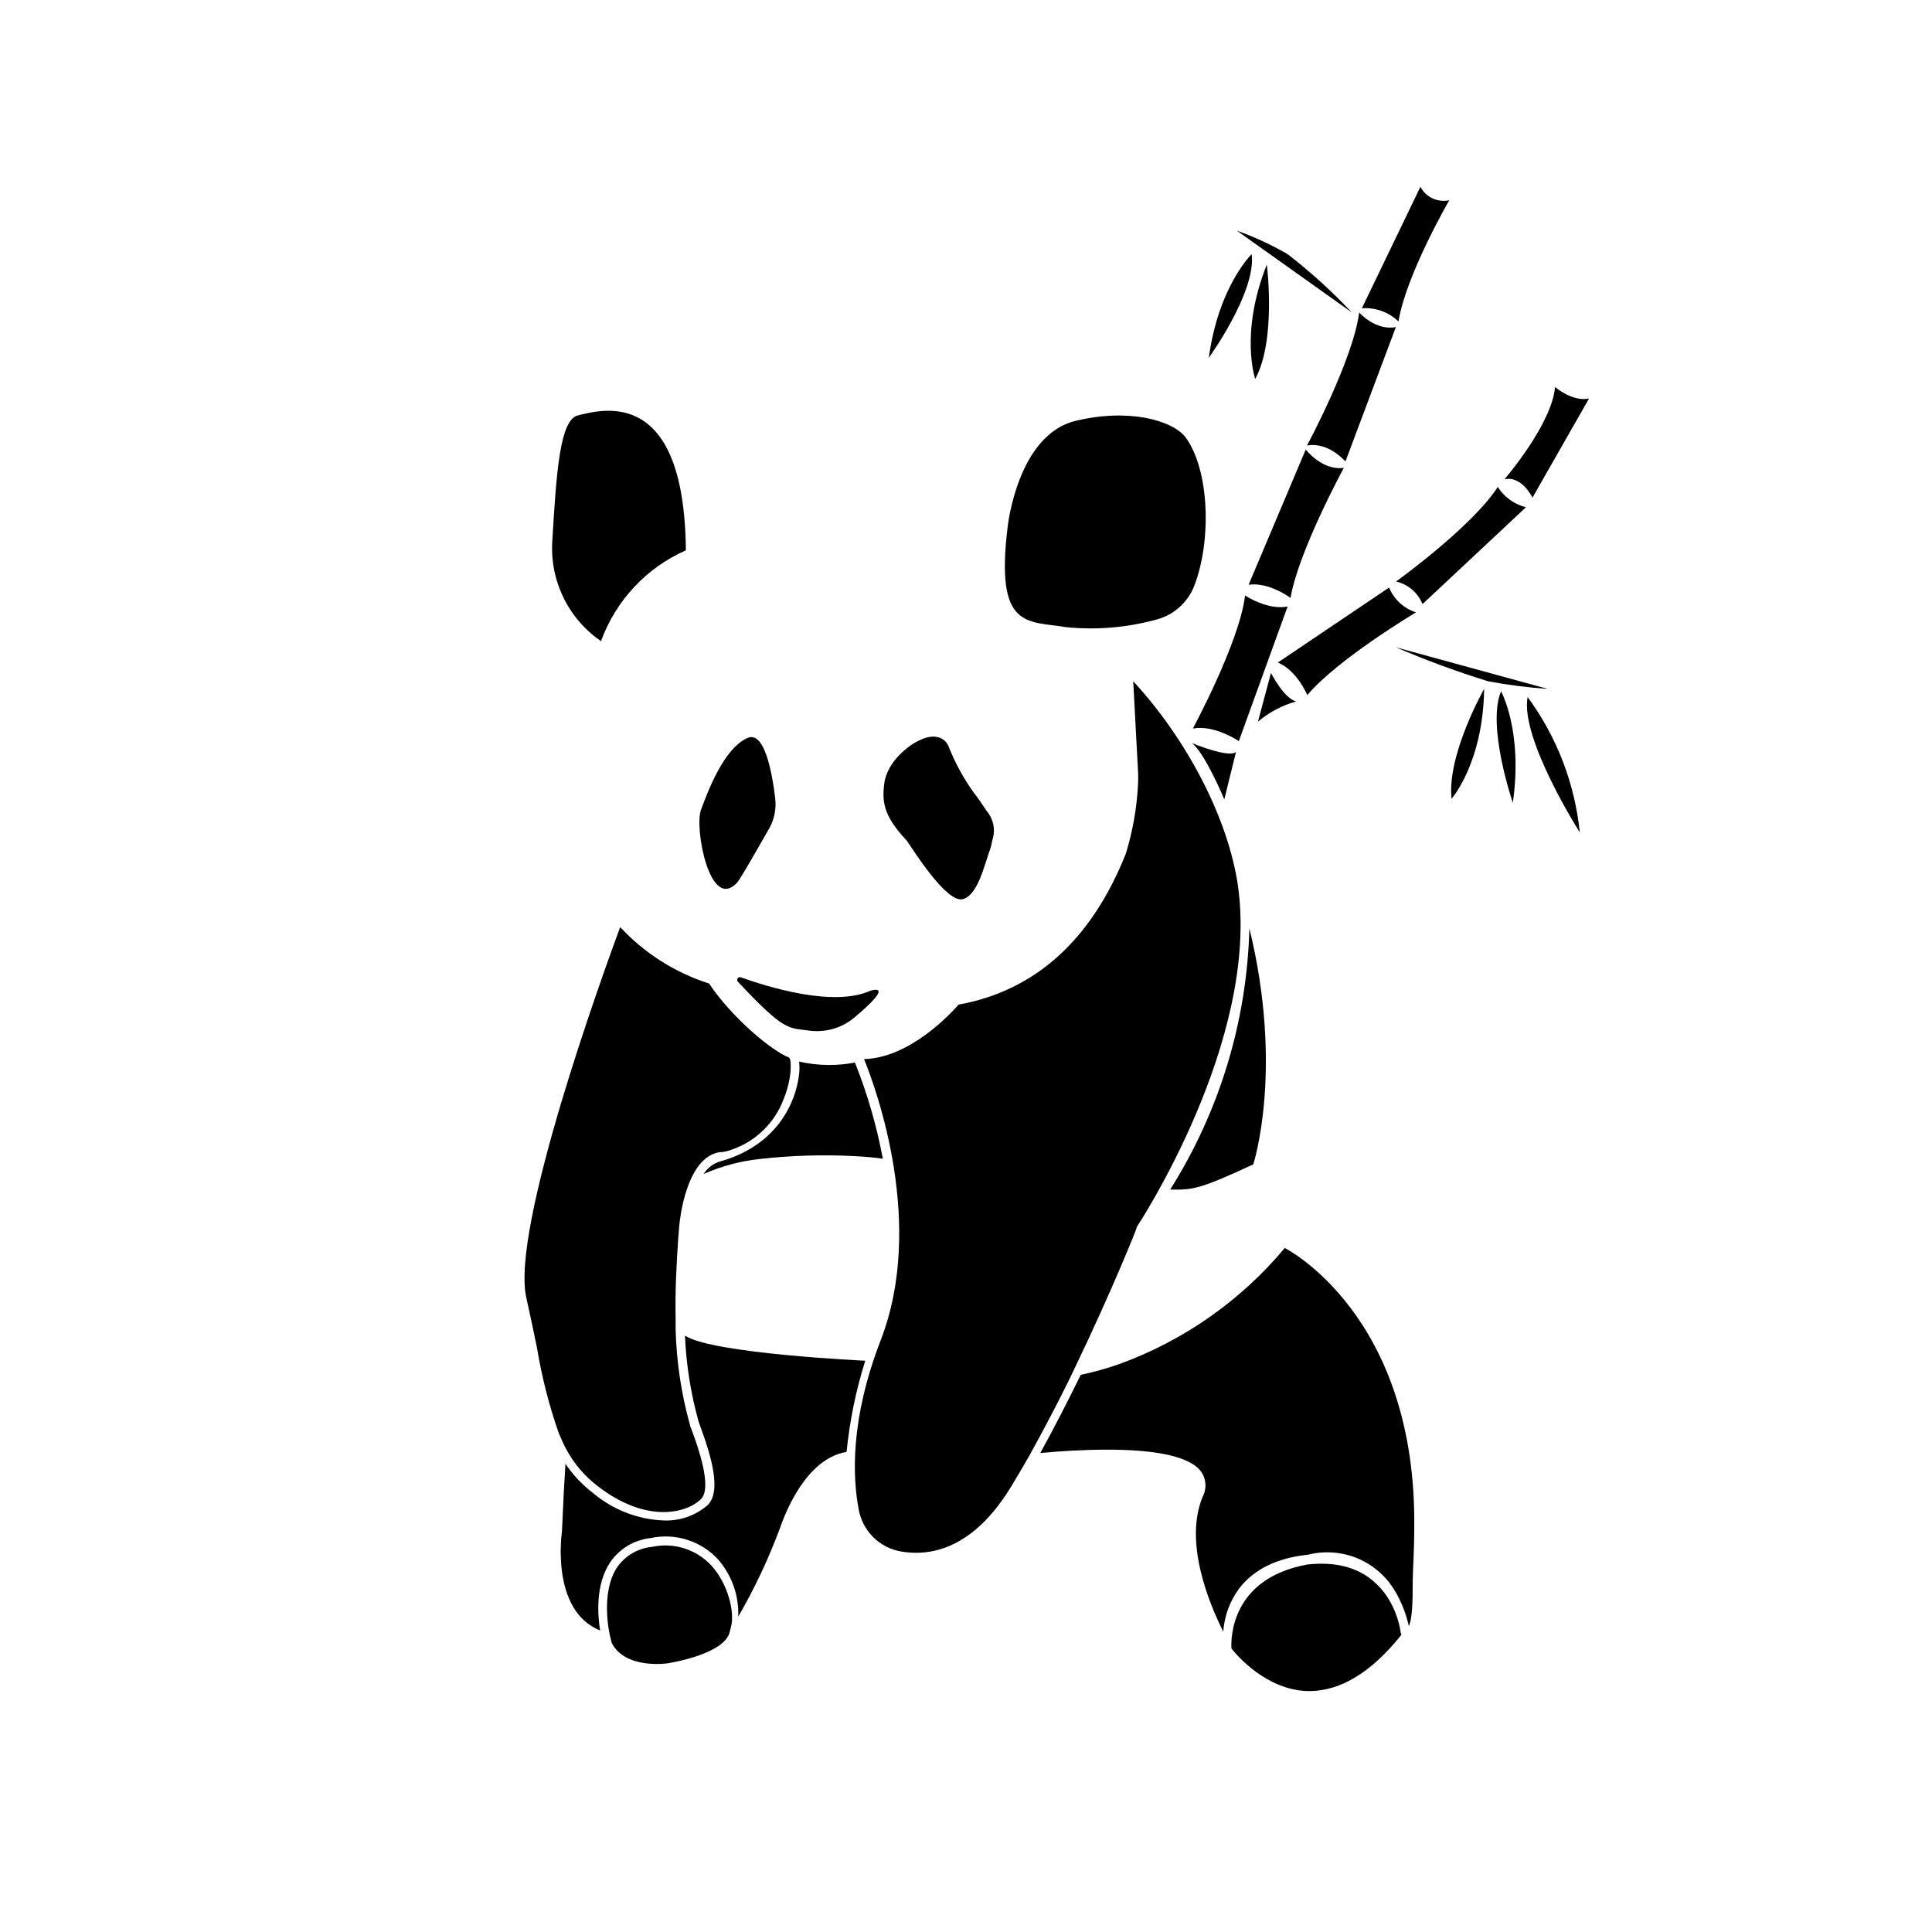
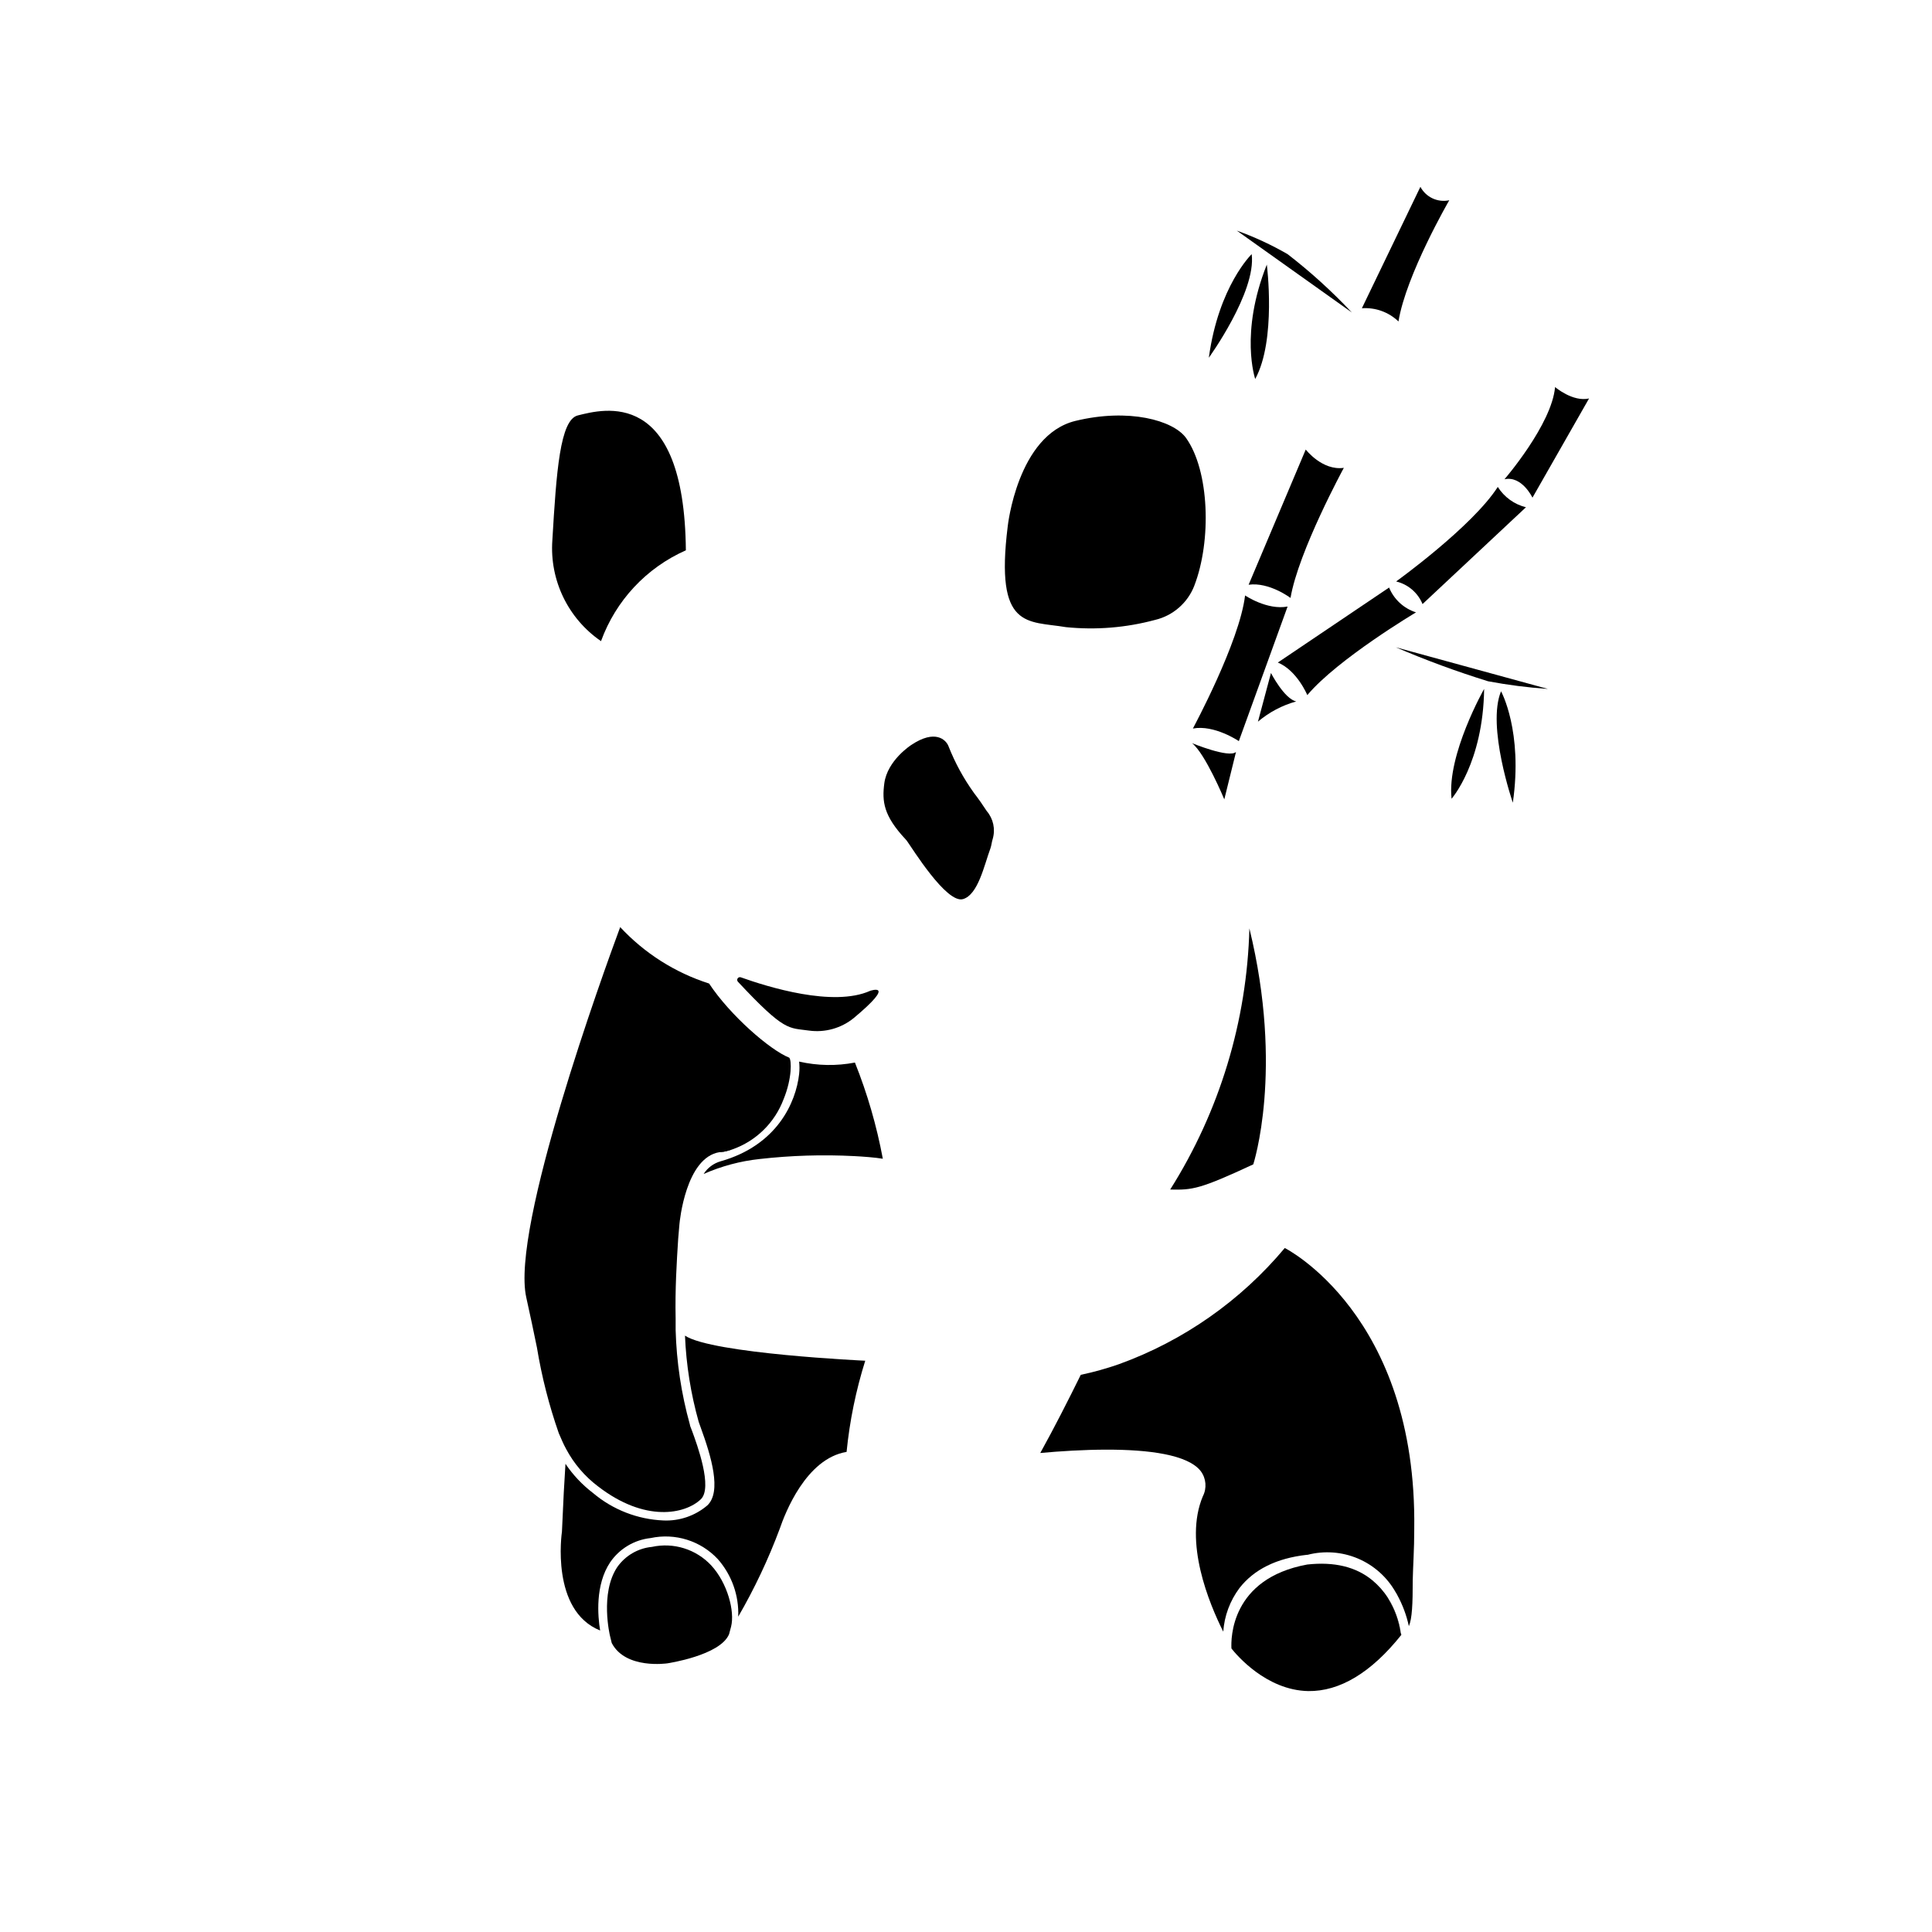
<svg xmlns="http://www.w3.org/2000/svg" fill="#000000" width="800px" height="800px" version="1.1" viewBox="144 144 512 512">
  <g>
    <path d="m325.76 289.84c-10.461 4.625-18.582 13.32-22.484 24.07-8.734-5.992-13.645-16.16-12.898-26.727 1.074-18.215 2.027-31.953 6.766-33.098 6.715-1.656 28.219-7.606 28.617 35.754z" />
    <path d="m411.05 283.54s2.566-24.211 17.914-27.988c14.18-3.453 25.961-0.164 29.34 4.5 6.203 8.652 6.812 27.242 2.191 39.184l0.004 0.004c-1.77 4.543-5.66 7.926-10.406 9.047-7.684 2.066-15.684 2.715-23.602 1.914-10.172-1.727-18.848 0.77-15.441-26.66z" />
    <path d="m339.54 404.15c-0.211-0.242-0.234-0.59-0.062-0.859 0.172-0.27 0.5-0.391 0.809-0.305 7.184 2.566 24.539 7.977 34.309 3.594 0 0 7.254-2.473-4.363 7.231l0.004-0.004c-3.312 2.684-7.582 3.883-11.805 3.312-5.504-0.793-6.367 0.445-18.891-12.969z" />
-     <path d="m339.36 377.89c-7.277 7.859-11.359-14.438-9.609-19.219s6.043-16.328 12.34-19.102c4.523-2.008 6.555 9.328 7.348 16h-0.004c0.328 2.758-0.227 5.551-1.586 7.977-2.797 4.875-7.461 13.133-8.488 14.344z" />
    <path d="m476.13 452.57c-14.133 6.578-16.094 6.812-22.02 6.672h0.004c13.098-20.758 20.348-44.668 20.988-69.203 9.191 37.598 1.027 62.531 1.027 62.531z" />
    <path d="m518.79 549.28c0 5.363-0.328 9.82-0.398 13.41 0 6.391-0.164 10.238-1.027 12.27h0.004c-0.629-2.902-1.672-5.699-3.102-8.305-0.121-0.25-0.262-0.492-0.422-0.723-2.254-3.988-5.766-7.117-9.98-8.906-4.219-1.785-8.906-2.133-13.344-0.984h-0.188c-8.07 0.91-13.996 3.871-17.867 8.816h0.004c-2.512 3.356-4 7.367-4.293 11.547-3.754-7.488-10.52-23.746-5.41-35.875 1.098-2.137 0.891-4.711-0.539-6.644-3.43-4.453-13.996-5.715-24.816-5.715-6.25 0-12.594 0.418-17.727 0.887 3.801-6.856 7.418-13.996 10.73-20.711v-0.004c3.43-0.723 6.812-1.664 10.121-2.82 17.113-6.199 32.273-16.824 43.945-30.789 0 0 35.125 17.586 34.309 74.547z" />
    <path d="m511.96 567.61c1.566 2.848 2.676 5.926 3.289 9.117-0.508-3.219-1.625-6.316-3.289-9.117z" />
    <path d="m515.36 577.27c-8 10.031-16.328 14.996-24.652 14.883-11.172-0.211-19.102-9.68-20.363-11.289-0.141-2.566-0.234-18.52 20.082-22.25 7.16-0.793 12.945 0.605 17.262 4.176l-0.004-0.004c1.609 1.332 3.004 2.902 4.129 4.664 0.047 0.066 0.086 0.137 0.117 0.211 1.664 2.801 2.781 5.898 3.289 9.117 0.117 0.188 0.117 0.305 0.141 0.492z" />
-     <path d="m514.29 566.84c1.43 2.602 2.473 5.398 3.102 8.301-0.586-2.914-1.633-5.715-3.102-8.301z" />
    <path d="m368.35 528.77c-10.777 1.773-16.328 16.328-17.703 20.34-3.008 8.07-6.691 15.871-11.012 23.324 0.23-5.594-1.711-11.055-5.41-15.254-4.547-4.863-11.312-6.977-17.82-5.574-4.332 0.473-8.242 2.816-10.703 6.414-4.012 5.996-3.289 14.297-2.66 18.078-13.18-5.293-10.168-25.844-10.121-26.195 0.328-7.883 0.652-13.715 0.934-17.984h-0.004c1.996 2.965 4.461 5.578 7.301 7.742 5.242 4.43 11.805 6.988 18.66 7.277 4.254 0.191 8.426-1.242 11.664-4.012 3.801-3.637 1.027-12.945-1.797-20.664-0.258-0.676-0.441-1.191-0.512-1.445h-0.004c-2.098-7.453-3.316-15.125-3.637-22.859 7.184 4.781 47.77 6.648 47.77 6.648-2.473 7.863-4.129 15.961-4.945 24.164z" />
    <path d="m337.21 577.08c-2.332 5.644-16.328 7.719-16.328 7.719s-11.102 1.68-14.766-5.387l-0.465-1.914s-2.731-11.242 1.938-18.215c2.133-3.027 5.481-4.981 9.168-5.34 5.75-1.258 11.734 0.613 15.742 4.922 4.293 4.664 6.273 12.152 5.246 16.211-0.254 0.953-0.535 2.004-0.535 2.004z" />
    <path d="m351.67 435.27c-2.332 6.242-7.312 11.133-13.602 13.34-0.945 0.332-1.922 0.574-2.914 0.723h-0.465c-8.957 1.422-10.566 18.355-10.637 19.125l-0.328 3.852c-0.398 6.156-0.84 13.387-0.676 21.133v1.469 1.539c0.234 8.48 1.5 16.902 3.777 25.074 0 0.305 0.281 0.863 0.559 1.633 1.375 3.731 5.551 15.113 2.332 18.168-4.106 3.918-14.742 6.227-27.242-3.43l0.004 0.004c-3.504-2.641-6.387-6.019-8.445-9.891-0.352-0.652-0.699-1.328-1.004-2.027-0.305-0.699-0.652-1.445-0.957-2.191v-0.004c-2.578-7.375-4.512-14.961-5.781-22.672-0.84-4.059-1.75-8.488-2.824-13.273-4.152-18.402 20.41-86.066 24.887-98.148 6.438 6.93 14.551 12.078 23.559 14.953 5.574 8.445 16.188 17.656 21.227 19.641 0.652 0.605 0.793 5.41-1.469 10.984z" />
-     <path d="m445.2 469.25v0.211c0 0.258-6.789 17.168-16.328 36.969-0.211 0.465-0.418 0.91-0.652 1.375-0.234 0.465-0.418 0.863-0.605 1.281-3.312 6.742-6.996 13.738-10.707 20.457-0.258 0.418-0.488 0.84-0.723 1.258l-0.699 1.234c-1.168 2.008-2.332 3.965-3.5 5.902-5.902 9.68-12.828 15.441-20.617 17.098h-0.004c-2.844 0.586-5.769 0.625-8.629 0.117-5.648-0.988-10.09-5.375-11.148-11.008-1.656-8.605-2.332-23.93 5.809-44.969 11.871-30.695-1.121-66.406-4.41-74.5 12.223-0.328 23.137-12.246 25.051-14.438 20.363-3.707 35.219-17.168 44.316-40 1.816-5.894 2.898-11.988 3.219-18.148 0.082-1.32 0.082-2.644 0-3.965l-1.258-23.582c14.414 15.605 25.215 36.574 27.758 54.23 5.805 41.074-26.547 89.984-26.871 90.477z" />
    <path d="m402.1 354.12c-2.766-3.848-5.035-8.023-6.766-12.434-0.652-1.609-3.477-4.523-9.844-0.258 0 0-6.32 4.035-7.137 10.145-0.629 4.805-0.234 8.582 5.644 14.859l0.305 0.352c1.398 1.914 10.52 16.746 14.906 15.488 4.012-1.168 5.621-9.004 7.277-13.48 0.281-0.793 0.328-1.656 0.605-2.496v-0.004c0.738-2.559 0.145-5.32-1.586-7.344-0.98-1.52-2.191-3.266-3.406-4.828z" />
    <path d="m377.96 451.08c-2.098-0.352-5.316-0.582-7.559-0.699-8.371-0.434-16.766-0.176-25.098 0.77-5.117 0.551-10.121 1.891-14.832 3.965 1.035-1.633 2.641-2.828 4.5-3.359 14.996-4.246 19.965-15.629 20.805-23.113 0.121-1.102 0.121-2.211 0-3.312 4.859 1.109 9.895 1.195 14.789 0.258 3.293 8.234 5.769 16.773 7.394 25.492z" />
    <path d="m335.11 449.33c0.992-0.148 1.969-0.391 2.914-0.723-1 0.211-1.934 0.375-2.914 0.723z" />
-     <path d="m504.19 226.81s4.316 4.922 9.727 3.871l-13.363 35.617s-4.5-5.293-10.191-4.223c0 0.004 12.266-22.809 13.828-35.266z" />
    <path d="m473.96 301.8s5.856 3.965 11.266 2.938l-12.922 35.668s-6.484-4.41-12.176-3.336c0-0.047 12.34-22.812 13.832-35.27z" />
    <path d="m540.93 273.04c1.699 2.695 4.371 4.625 7.465 5.387l-27.406 25.656v0.004c-1.238-3.008-3.84-5.238-7-5.996 0 0 20.152-14.484 26.941-25.051z" />
    <path d="m556.11 246.57s4.664 4.012 9.004 3.031l-14.996 26.285s-2.777-5.879-7.418-4.875c0 0.004 12.547-14.527 13.41-24.441z" />
    <path d="m514.61 229.19c-2.59-2.488-6.117-3.762-9.699-3.496l15.512-32.188h-0.004c1.465 2.766 4.59 4.223 7.652 3.566 0 0-11.453 19.734-13.461 32.117z" />
    <path d="m486 302.46s-5.644-4.269-11.102-3.5l15.137-35.828s4.363 5.668 10.098 4.852c0 0-12.035 22.113-14.133 34.477z" />
    <path d="m490.45 328.21s-2.707-6.531-7.812-8.629l29.484-19.875c1.289 3.137 3.902 5.547 7.137 6.578 0 0-20.738 12.34-28.809 21.926z" />
    <path d="m502.25 226.81c-5.258-5.594-10.953-10.766-17.027-15.461-4.289-2.477-8.793-4.562-13.457-6.231z" />
    <path d="m513.91 315.54c7.984 3.43 16.145 6.434 24.445 9.004 5.242 0.984 10.539 1.664 15.859 2.031z" />
    <path d="m459.89 340.94s9.844 4.059 11.664 2.332l-3.102 12.57s-5.062-12.199-8.562-14.902z" />
    <path d="m480.82 322.35s3.523 6.856 6.695 7.535c-3.731 1.031-7.191 2.863-10.145 5.363z" />
    <path d="m541.79 327.2s5.856 10.566 3.125 29.527c0 0-6.973-20.246-3.125-29.527z" />
-     <path d="m548.83 328.72c7.734 10.508 12.508 22.895 13.832 35.875 0 0-15.859-24.891-13.832-35.875z" />
    <path d="m537.31 326.57s-9.91 17.445-8.629 29.109c0 0 8.375-9.52 8.629-29.109z" />
    <path d="m475.71 211.35s-8.77 8.445-11.359 27.453c0 0 12.617-17.426 11.359-27.453z" />
    <path d="m479.72 214.12s2.566 20.012-3.078 30.32c0-0.066-4.176-12.102 3.078-30.32z" />
  </g>
</svg>